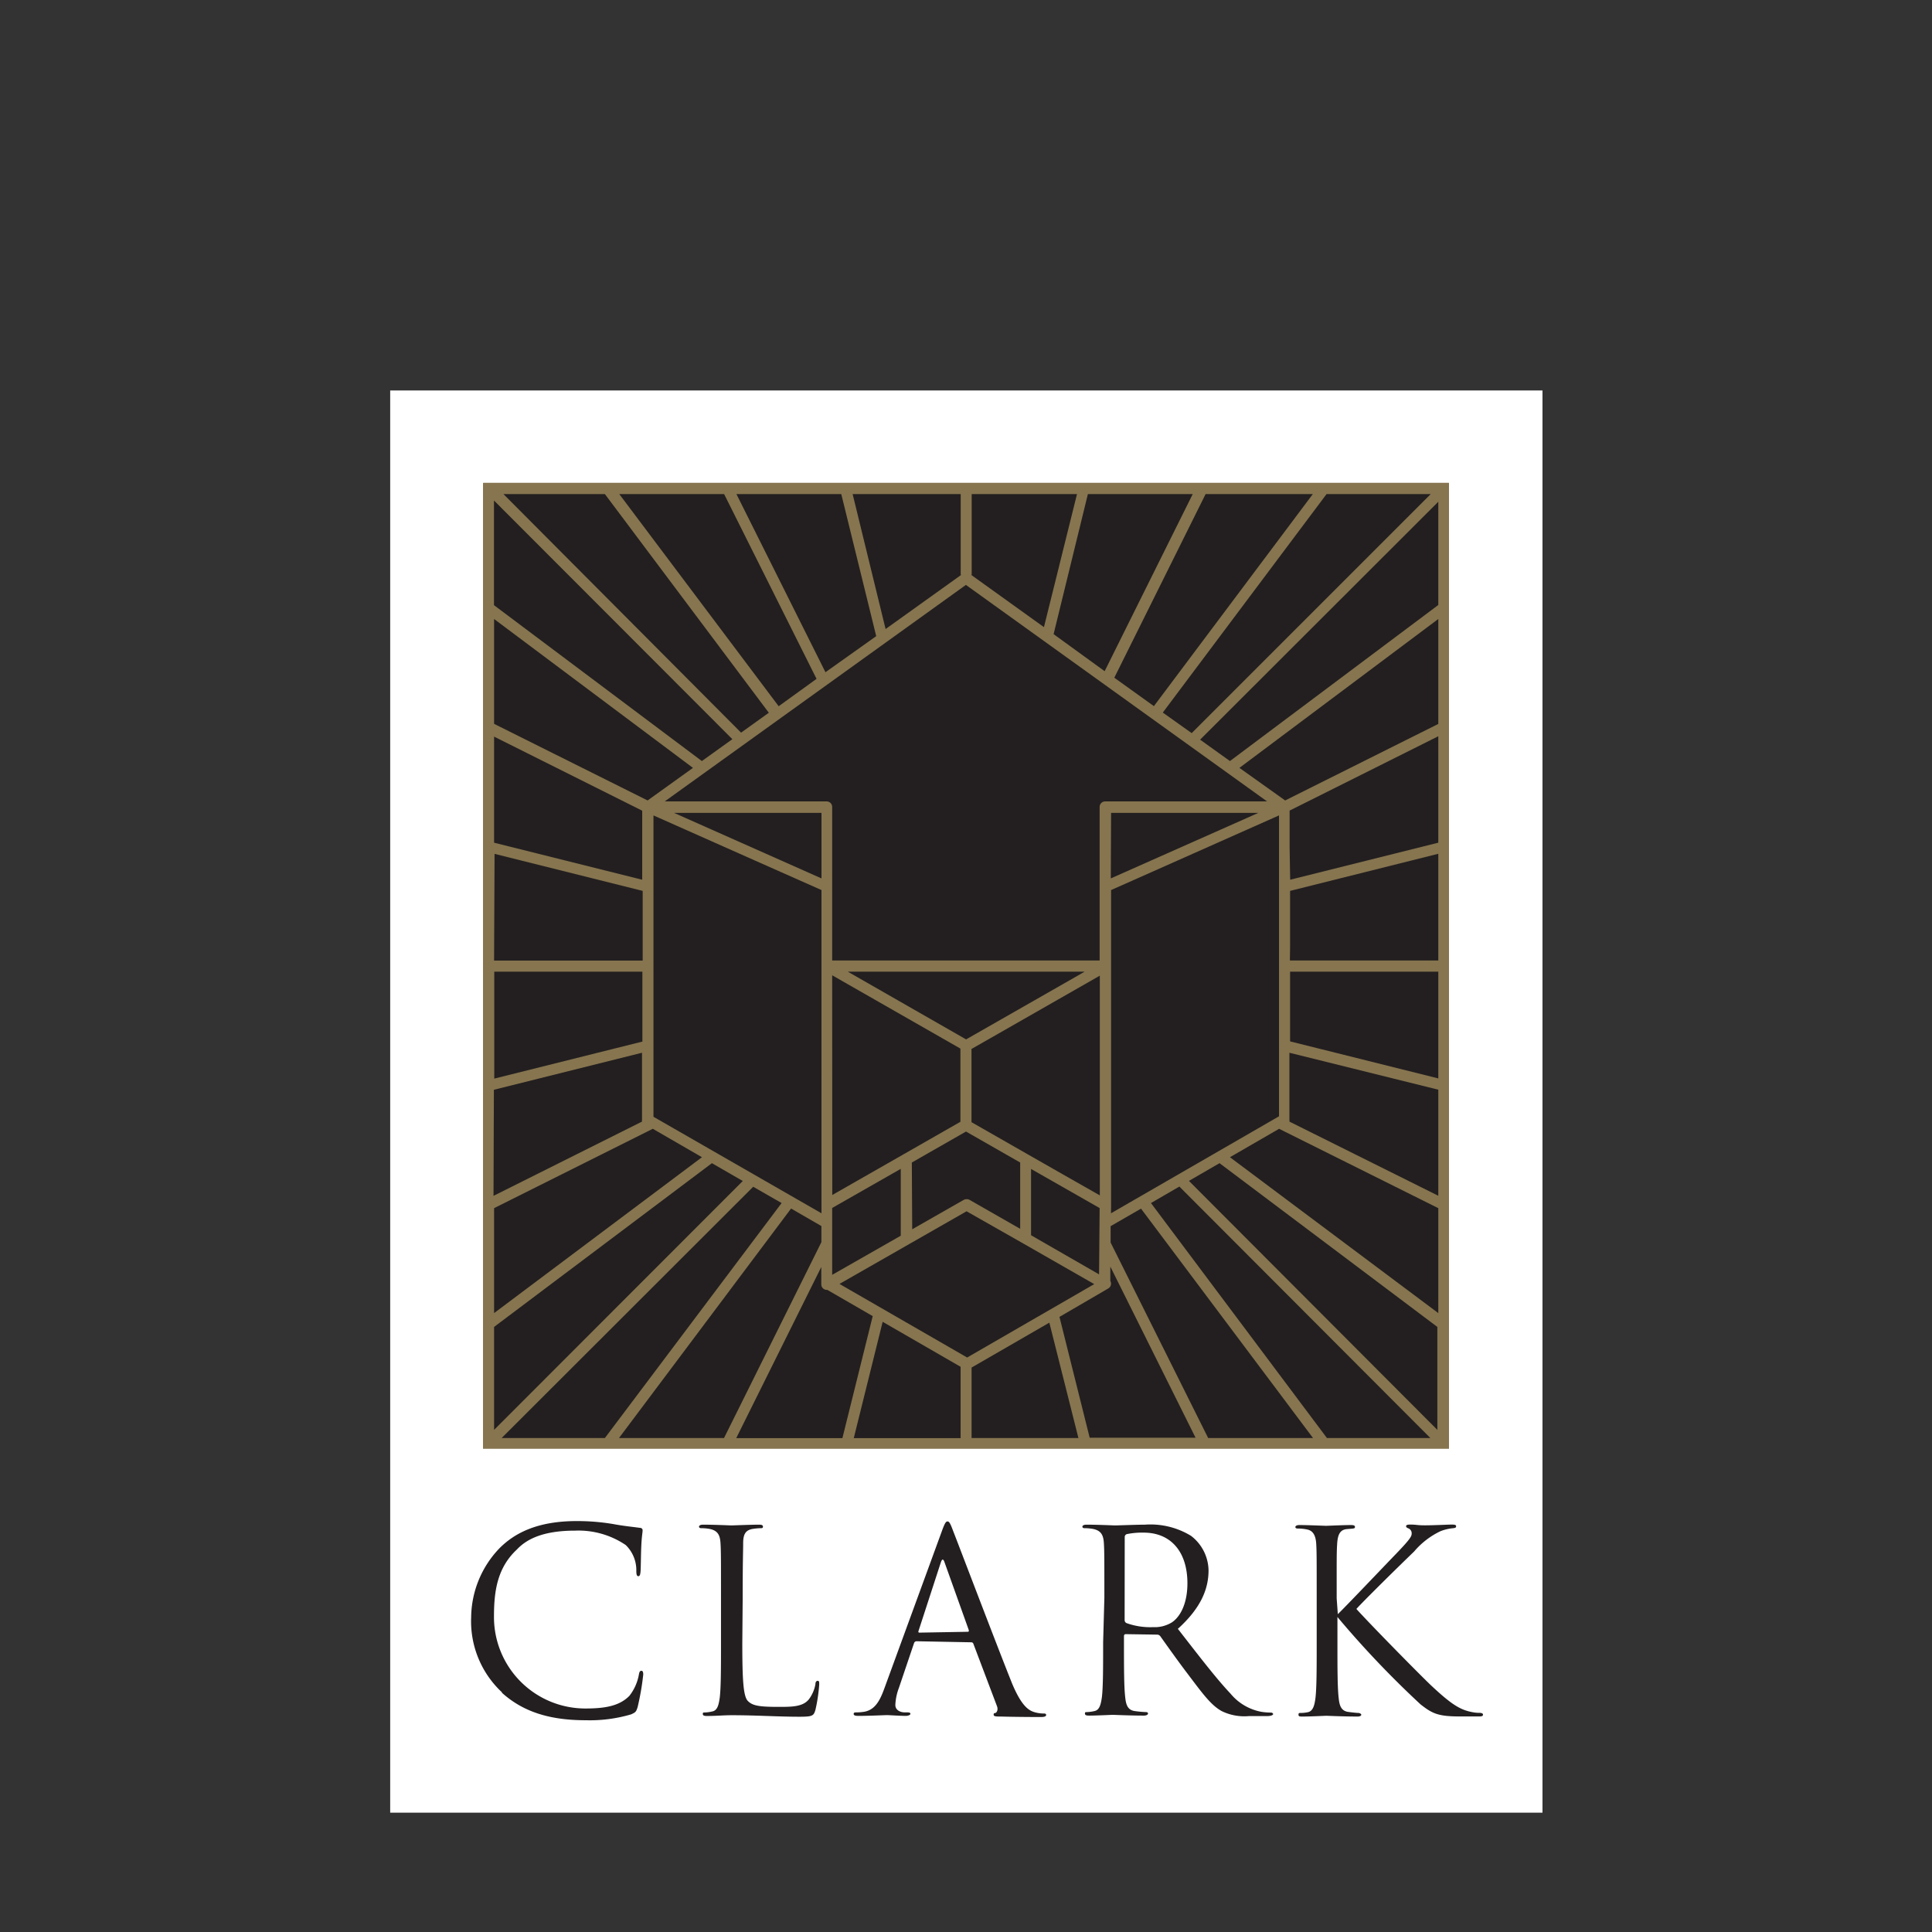
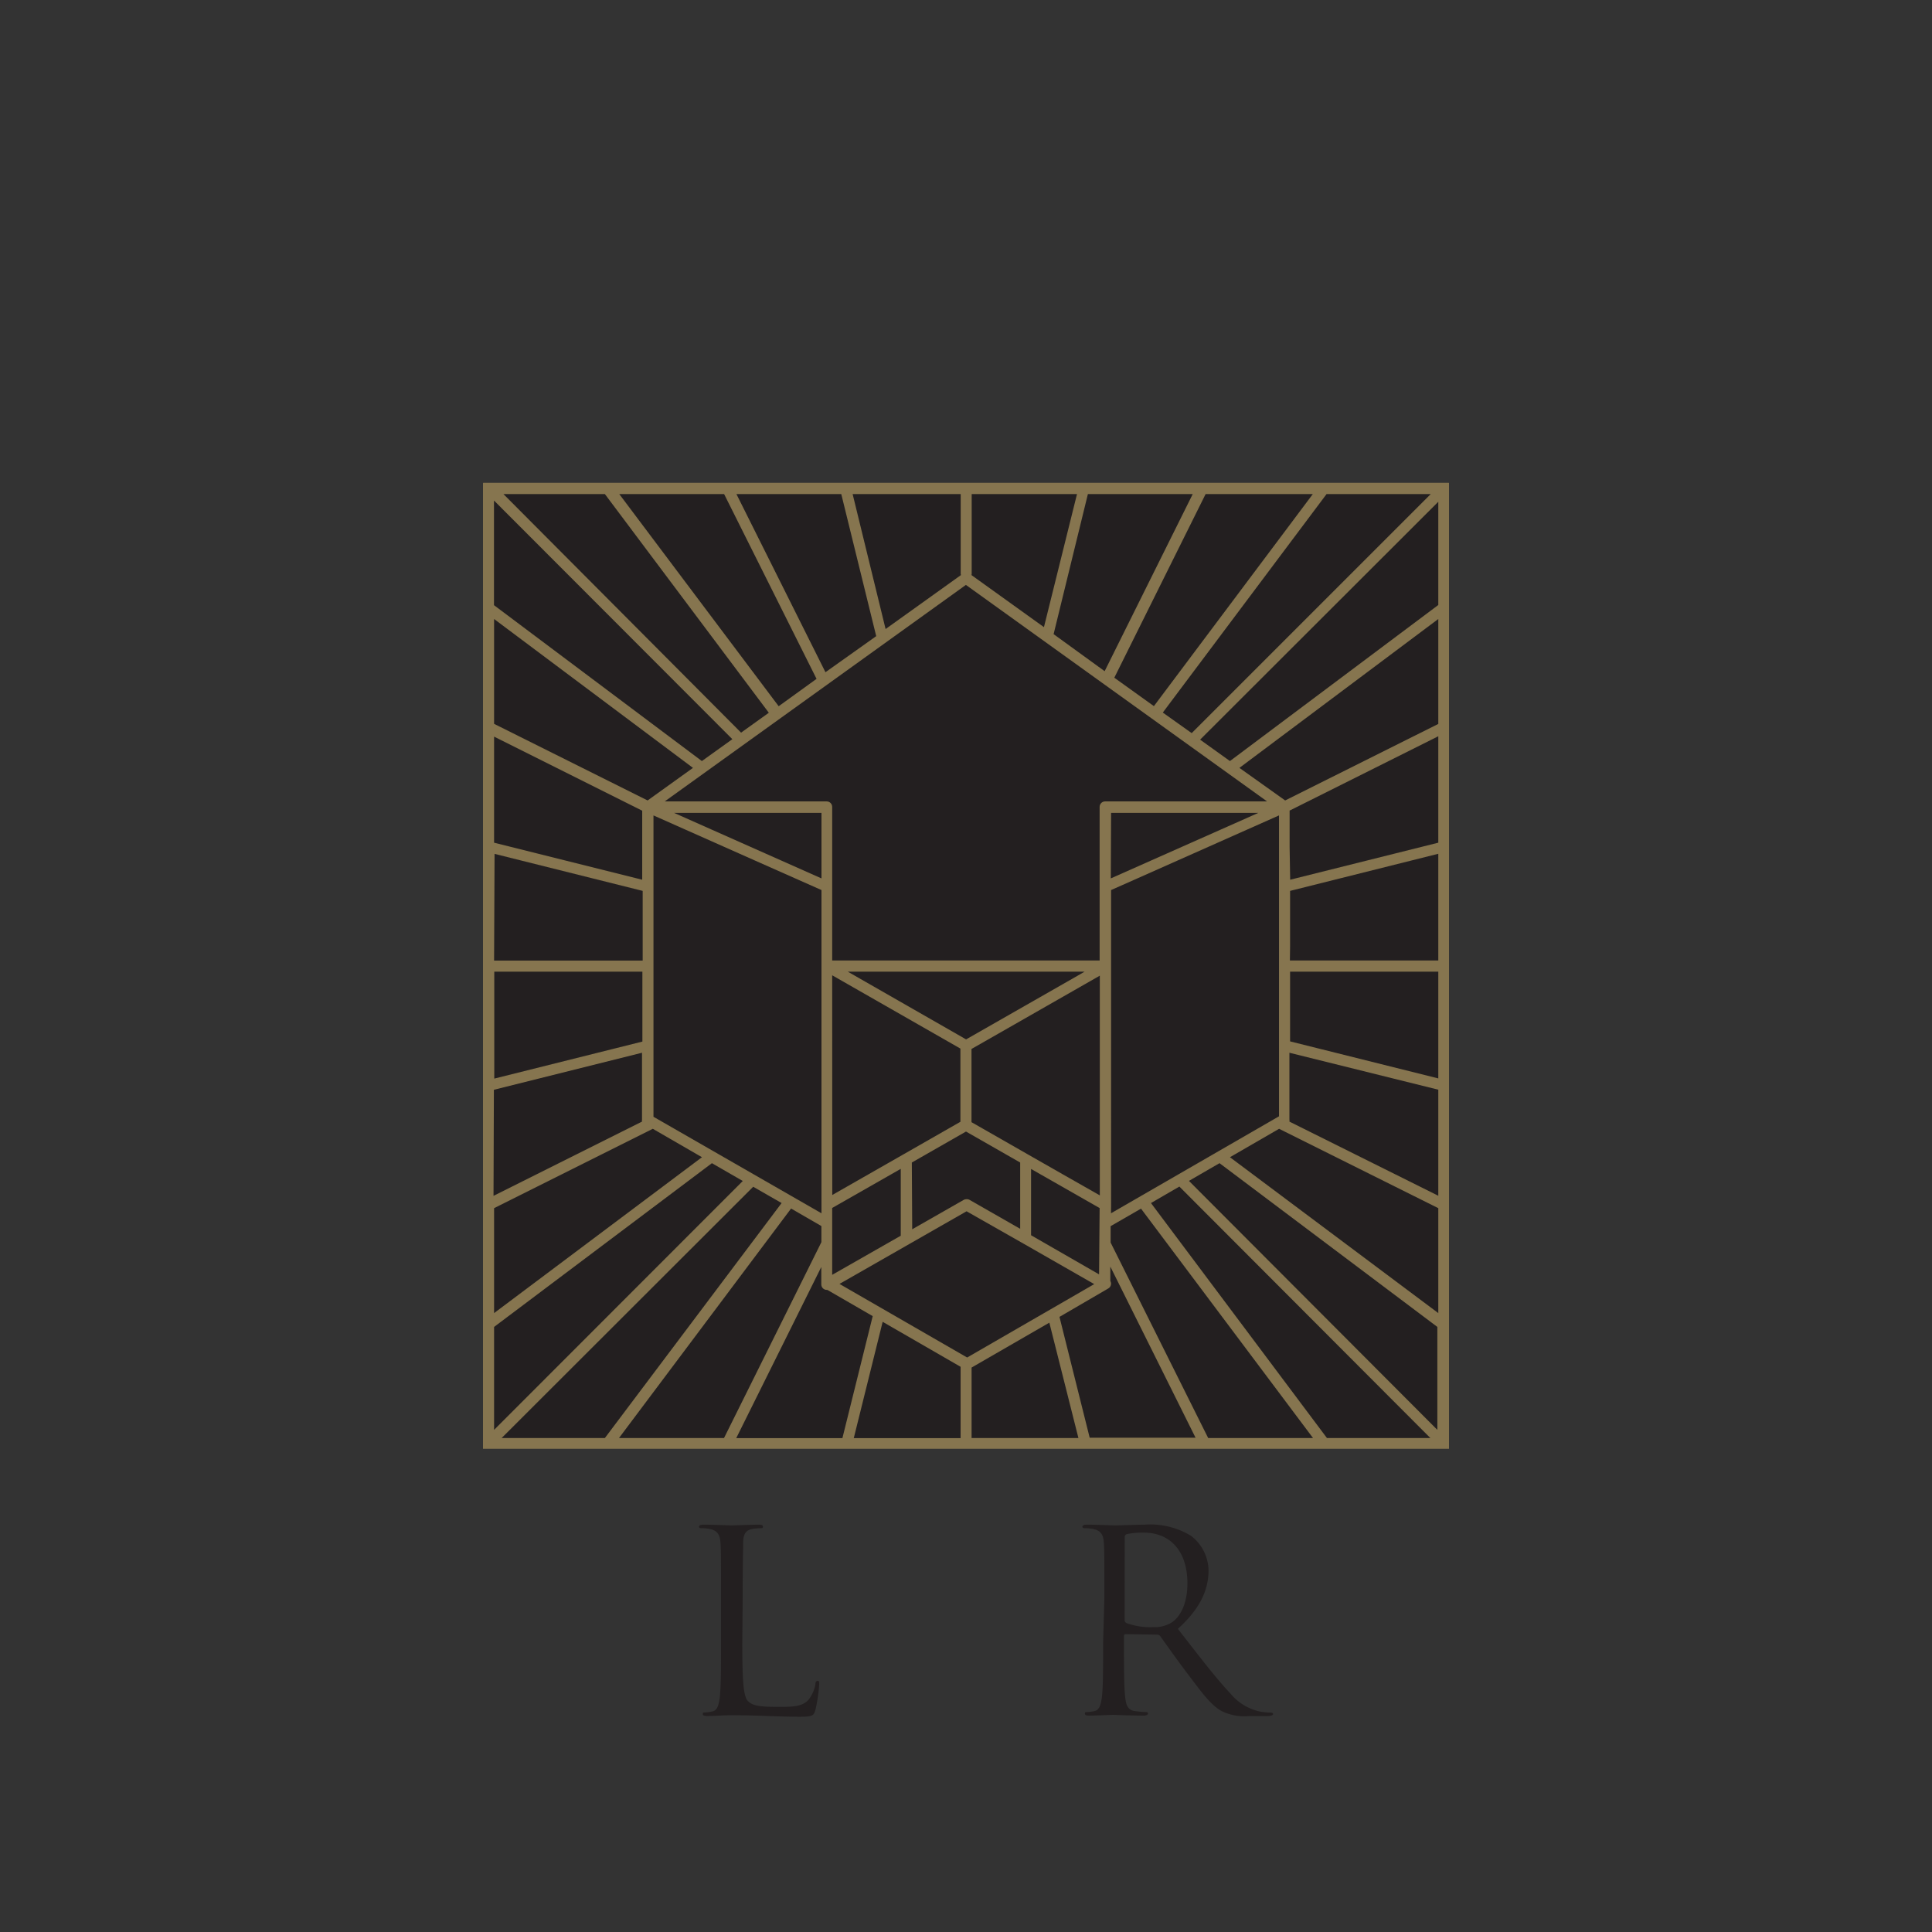
<svg xmlns="http://www.w3.org/2000/svg" id="Layer_1" data-name="Layer 1" viewBox="0 0 204 204">
  <rect x="0" y="0" width="204" height="204" fill="#333333" stroke="none" />
  <defs>
    <style>.cls-1{fill:none;}.cls-2{fill:#fff;}.cls-3{fill:#231f20;}.cls-4{clip-path:url(#clip-path);}.cls-5{fill:#86754f;}</style>
    <clipPath id="clip-path" transform="translate(-196.13 -319.02)">
      <path class="cls-1" d="M298.72,463.42l8.21-4.74L310,470.86H298.72Zm-9.39-4.83,8.23,4.75v7.53H286.28Zm-6.48-5.79v1.84a.58.58,0,0,0,.58.58h.06l4.79,2.77-3.2,12.88H273.87ZM308,458.07l5.15-3a.58.58,0,0,0,.22-.79v-1.52l9,18.07H311.19Zm-23.23-3.48,13.42-7.67,6,3.41,7.48,4.28-13.42,7.75Zm28.63-4.37v-1.73l3.21-1.85,18.16,24.22H323.7Zm-33.74-3.59,3.2,1.85v1.7l-10.28,20.68H261.49Zm-4-2.3,3,1.72L260,470.86h-10.9Zm42,1.72,3-1.74,26.5,26.55H336.24ZM284,448.14h0v-1.57l7.24-4.13v7.06L284,453.63Zm21,1.31v-7l4.91,2.8,2.33,1.33-.06,7Zm16.67-5.74,3.23-1.87,23,17.29V470ZM248.3,459.13l23-17.29,3.26,1.88L248.3,470Zm44.11-17.36,5.72-3.27,5.72,3.27v7l-5.35-3.06a.6.6,0,0,0-.33-.07h0a.58.58,0,0,0-.29.08l-5.43,3.1Zm-44.11,4.82,16.76-8.38,5.19,3L248.3,457.67ZM326,441.21l5.19-3L348,446.59v11.08Zm-77.72-7.12,15.64-3.91v7.05a.58.58,0,0,0,0,.22l-15.68,7.84Zm84,3.36a.58.58,0,0,0,0-.22v-7.05L348,434.08v11.2ZM284,422l13.54,7.74v7.73l-6,3.43-7.53,4.3Zm24.32,21-3.61-2.06-6-3.43v-7.73l2-1.14,11.55-6.6v23.2Zm-60-17.76v-3.62h15.64V429l-15.64,3.91Zm37.33-3.62h25l-.69.4-11.82,6.75Zm46.7,7.36v-7.36H348v11.27Zm-84-19.8,15.64,3.91v7.36H248.3Zm84,9.76v-5.85L348,409.17v11.27H332.33Zm-67.22,18V405.12l10.64,4.73,7.1,3.15v34.13Zm48.32,9.34V413l2.73-1.21,15-6.67v31.77l-17.74,10.24Zm-42.26-39.7-3.89-1.73h15.57v6.92Zm42.26-1.73H329l-1.3.58-14.28,6.34ZM248.3,408v-11.2l15.64,7.82v7.29Zm84,.45v-3.84L348,396.76V408l-15.64,3.91Zm-84-13V384.38l21,15.72-4.79,3.44ZM327,400.1l21-15.72v11.08l-16.17,8.08Zm-28.88-19.32,31.8,22.86h-17.1a.58.58,0,0,0-.58.58v16.22H284V404.22a.58.58,0,0,0-.58-.58h-17.1Zm24.73,16.34L348,372v10.9L326,399.38Zm-74.56-14.2V371.87l25.17,25.2-3.22,2.31Zm1-11.73H260l17.31,23.09-2.93,2.1Zm12.23,0h11.07l9.76,19.51-4,2.89Zm12.37,0h11.07l3.69,15L283.29,390Zm12.27,0h11.41v8.52h.07l-8,5.73Zm12.5,8.52h.07v-8.52h11.12l-3.49,14.05Zm8.72,6.27L311,371.19h11.07l-9.3,18.7Zm6.41,4.6,9.64-19.39h11.32l-16.78,22.39Zm5.12,3.68,17.29-23.07h11l-25.24,25.24ZM247.13,472h102V370h-102Z" />
    </clipPath>
  </defs>
  <title>Hotel Clark arany-fekete feherhatter</title>
-   <rect class="cls-2" x="41.2" y="41.23" width="121.67" height="150.17" />
  <rect class="cls-3" x="51.37" y="51.23" width="101.33" height="101.44" />
-   <path class="cls-3" d="M249.12,497.7a10.24,10.24,0,0,1-3.24-7.91,10.67,10.67,0,0,1,3-7.3c1.6-1.6,4-2.86,8.15-2.86a23,23,0,0,1,3.88.32c1,.19,1.85.27,2.83.4a.25.25,0,0,1,.24.29c0,.21-.08.53-.13,1.5s-.05,2.35-.08,2.75-.08.56-.24.56-.21-.19-.21-.56a3.7,3.7,0,0,0-1.12-2.73,8.9,8.9,0,0,0-5.35-1.52c-3.56,0-5.21,1-6.15,2-2,1.87-2.41,4.25-2.41,7a9.65,9.65,0,0,0,9.65,9.78c2,0,3.58-.24,4.65-1.34a5.09,5.09,0,0,0,1-2.24c.05-.29.11-.4.27-.4s.19.19.19.4a27.75,27.75,0,0,1-.59,3.42c-.16.51-.21.56-.69.78a15.51,15.51,0,0,1-4.81.62c-4,0-6.71-1-8.82-2.89" transform="translate(-196.13 -319.02)" />
  <path class="cls-3" d="M274.51,492.51c0,3.93.11,5.64.59,6.12s1.12.62,3.21.62c1.42,0,2.59,0,3.23-.8a3.72,3.72,0,0,0,.69-1.6c0-.21.08-.35.24-.35s.16.11.16.4a17.08,17.08,0,0,1-.4,2.67c-.19.61-.27.72-1.68.72-2.3,0-4.57-.16-7.16-.16-.83,0-1.63.08-2.62.08-.29,0-.43-.05-.43-.21s.05-.16.21-.16a4.09,4.09,0,0,0,.8-.11c.54-.11.67-.7.78-1.47.13-1.12.13-3.24.13-5.8v-4.71c0-4.17,0-4.92-.05-5.77s-.27-1.34-1.15-1.52a5,5,0,0,0-.91-.08c-.11,0-.21-.05-.21-.16s.13-.21.43-.21c1.2,0,2.89.08,3,.08s2.08-.08,2.89-.08c.3,0,.43.05.43.21s-.11.16-.21.16a6.22,6.22,0,0,0-.88.08c-.77.13-1,.59-1,1.52s-.05,1.6-.05,5.77Z" transform="translate(-196.13 -319.02)" />
-   <path class="cls-3" d="M292.91,492.32a.28.28,0,0,0-.27.21l-1.6,4.73a5.66,5.66,0,0,0-.37,1.79c0,.54.51.78,1,.78h.24c.27,0,.35.05.35.16s-.24.21-.48.21c-.64,0-1.71-.08-2-.08s-1.76.08-3,.08c-.35,0-.51-.05-.51-.21s.13-.16.37-.16a5.6,5.6,0,0,0,.64-.05c1.23-.16,1.76-1.18,2.24-2.51l6.07-16.6c.32-.88.43-1,.59-1s.27.13.59,1c.4,1,4.6,12.06,6.23,16.12,1,2.38,1.74,2.81,2.3,3a3.51,3.51,0,0,0,1,.16c.16,0,.29,0,.29.16s-.24.21-.54.21-2.35,0-4.2-.05c-.51,0-.8,0-.8-.19s.08-.16.19-.19.32-.3.16-.72l-2.49-6.58a.23.23,0,0,0-.24-.16Zm5.4-1c.13,0,.13-.08.11-.19L295.87,484q-.2-.6-.4,0l-2.35,7.22c-.05.13,0,.19.08.19Z" transform="translate(-196.13 -319.02)" />
  <path class="cls-3" d="M312.74,487.75c0-4.17,0-4.92-.05-5.77s-.27-1.34-1.15-1.52a5,5,0,0,0-.91-.08c-.11,0-.21-.05-.21-.16s.13-.21.43-.21c1.2,0,2.89.08,3,.08.29,0,2.33-.08,3.15-.08a8.23,8.23,0,0,1,4.89,1.18,4.68,4.68,0,0,1,1.85,3.64c0,2-.83,4-3.24,6.18,2.19,2.81,4,5.19,5.56,6.84a5.53,5.53,0,0,0,3.26,1.92,6.42,6.42,0,0,0,1,.08c.13,0,.24.08.24.16s-.16.21-.64.21h-1.9a5.43,5.43,0,0,1-2.86-.51c-1.15-.61-2.09-1.92-3.61-3.93-1.12-1.47-2.38-3.26-2.91-4a.43.43,0,0,0-.35-.16l-3.29-.05c-.13,0-.19.08-.19.21v.64c0,2.57,0,4.68.13,5.8.08.77.24,1.36,1,1.47a11.5,11.5,0,0,0,1.2.11c.16,0,.21.08.21.16s-.13.21-.43.21c-1.47,0-3.15-.08-3.29-.08s-1.71.08-2.51.08c-.29,0-.43-.05-.43-.21s.05-.16.21-.16a4.1,4.1,0,0,0,.8-.11c.53-.11.67-.7.78-1.47.13-1.12.13-3.24.13-5.8Zm2.14,2.33a.35.35,0,0,0,.19.32,7.36,7.36,0,0,0,2.81.43,3.46,3.46,0,0,0,2-.51c.94-.64,1.63-2.08,1.63-4.12,0-3.34-1.76-5.35-4.62-5.35a8,8,0,0,0-1.79.16.32.32,0,0,0-.21.32Z" transform="translate(-196.13 -319.02)" />
-   <path class="cls-3" d="M337.39,489.46c.83-.8,4.46-4.62,6.09-6.31s1.71-1.92,1.71-2.24a.55.55,0,0,0-.35-.51c-.19-.08-.24-.13-.24-.24s.16-.16.4-.16c.77,0,.7.08,1.6.08s2.41-.08,2.83-.08.45.08.45.19-.05.16-.29.19a4.83,4.83,0,0,0-1.36.32,8.31,8.31,0,0,0-2.78,2.14c-2.35,2.27-5.4,5.29-6.1,6.07,1.68,1.85,6.55,6.79,7.81,8,2.19,2.06,3.13,2.65,4.41,2.89a3.59,3.59,0,0,0,.77.08c.21,0,.38.05.38.19s-.11.19-.4.19h-2c-2.33,0-2.94-.29-4.2-1.28a101.91,101.91,0,0,1-8.77-9.22v2.75c0,2.57,0,4.68.13,5.8.08.77.24,1.36,1,1.47.37.05.91.11,1.07.11s.32.11.32.19-.11.19-.4.19c-1.47,0-3.15-.08-3.29-.08s-1.71.08-2.51.08c-.29,0-.43,0-.43-.19s.05-.19.29-.19a3.64,3.64,0,0,0,.7-.08c.54-.11.7-.72.8-1.5.13-1.12.13-3.23.13-5.8v-4.71c0-4.17,0-4.92-.05-5.77s-.32-1.36-.91-1.5a4.52,4.52,0,0,0-1-.11c-.21,0-.29-.05-.29-.16s.13-.21.43-.21c.88,0,2.67.08,2.81.08s1.82-.08,2.62-.08c.29,0,.43.05.43.19s-.05.16-.29.19l-.59.05c-.72.08-.94.61-1,1.55s-.05,1.6-.05,5.77Z" transform="translate(-196.13 -319.02)" />
  <g class="cls-4">
    <rect class="cls-5" x="226.01" y="348.9" width="144.25" height="144.25" transform="translate(-406.52 15.11) rotate(-45)" />
  </g>
</svg>